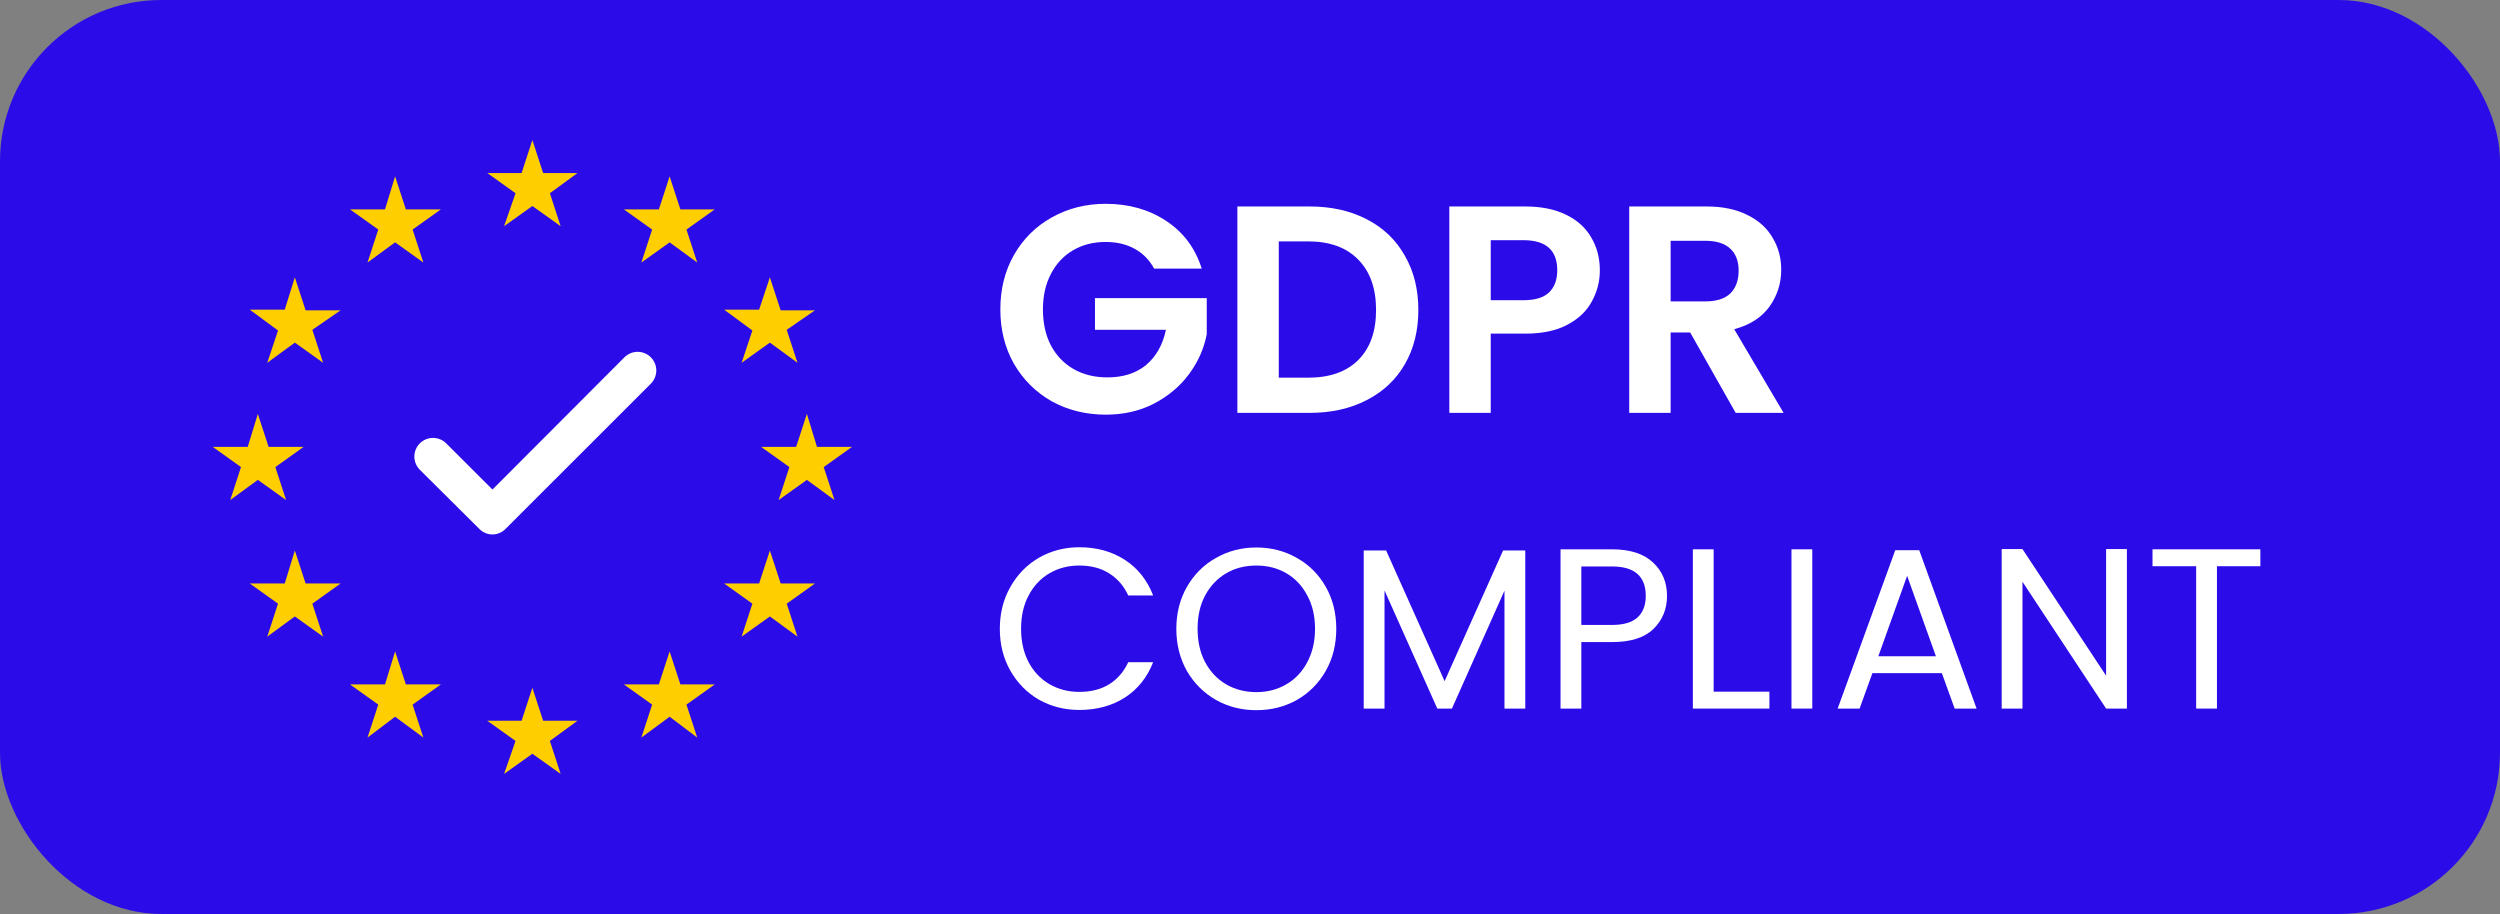
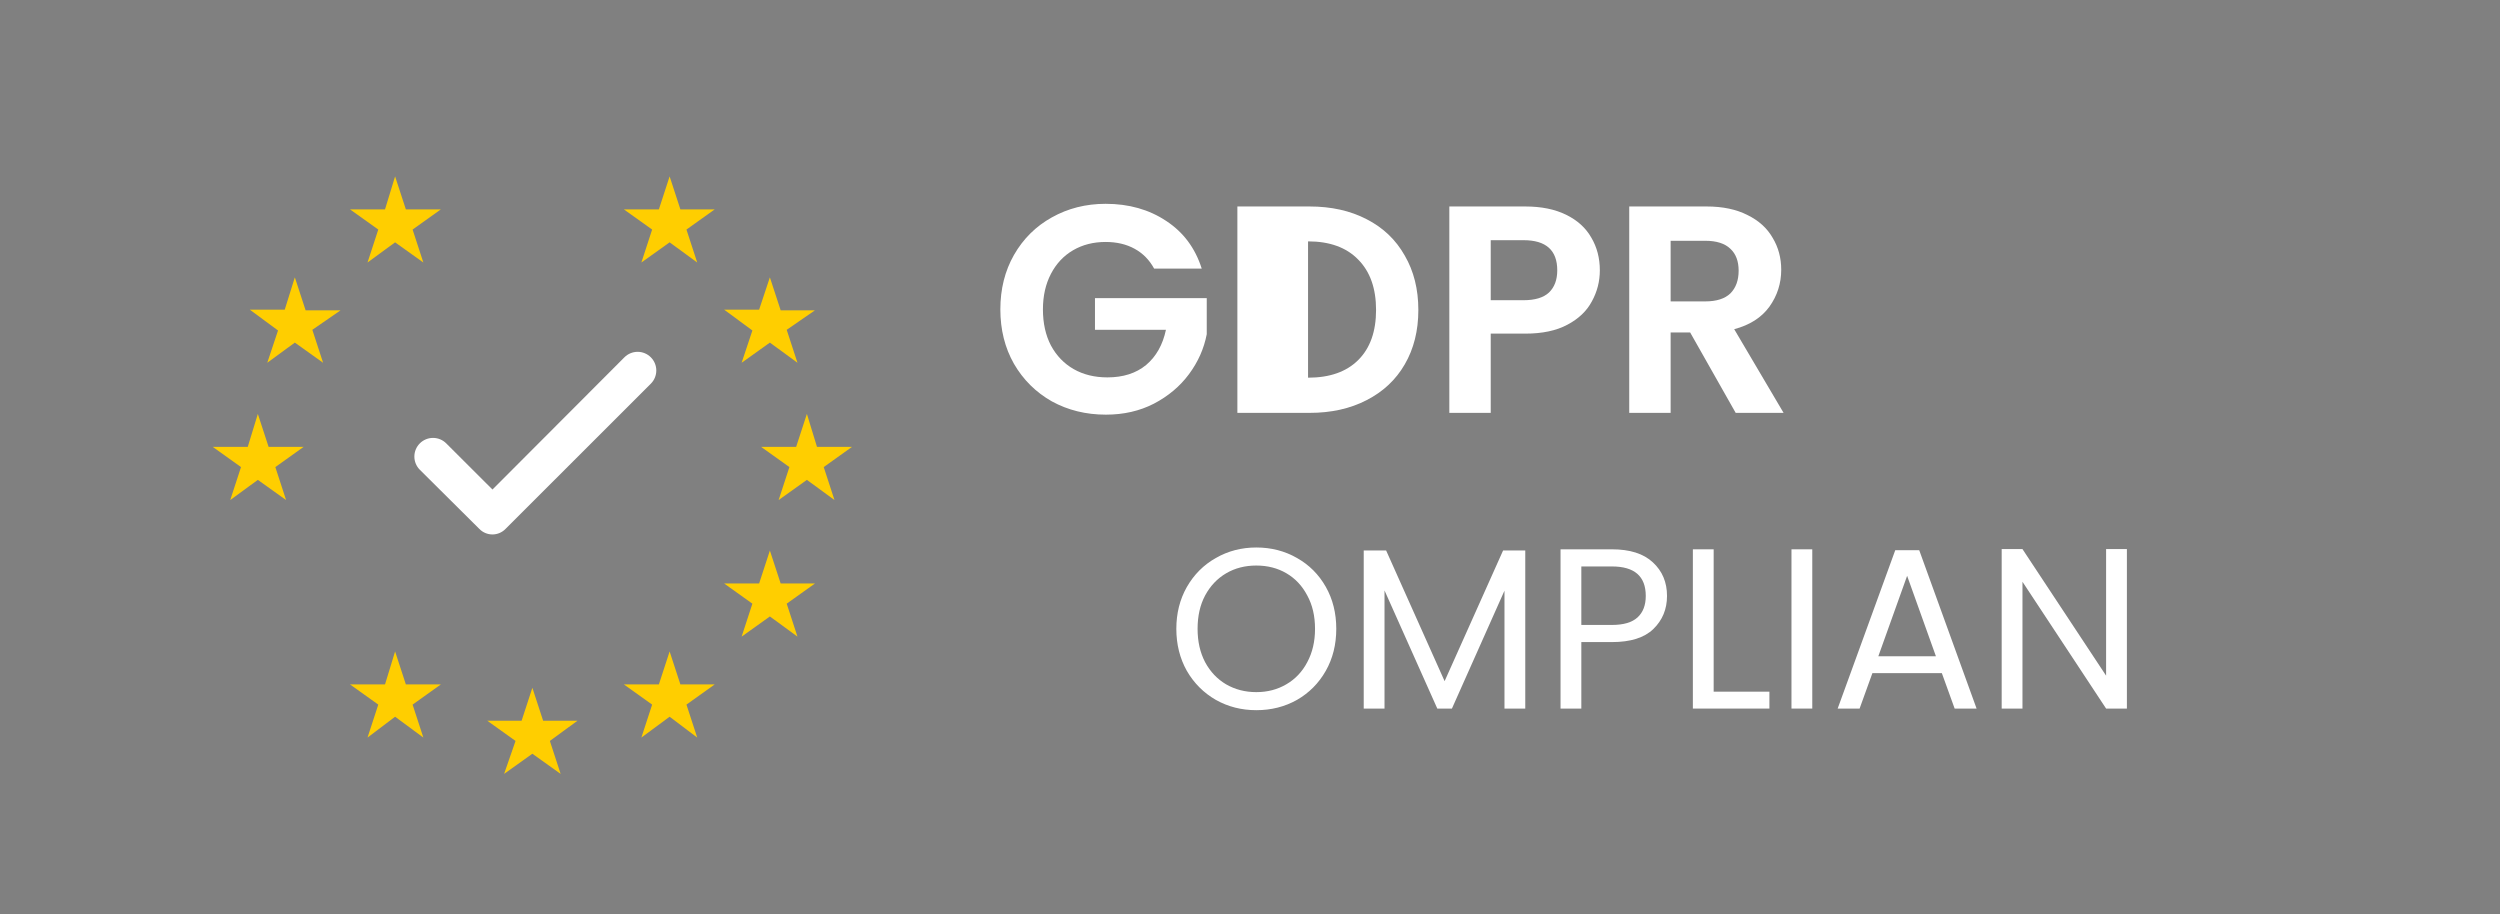
<svg xmlns="http://www.w3.org/2000/svg" width="186" height="68" viewBox="0 0 186 68" fill="none">
  <rect x="0" y="0" width="186" height="68" fill="#808080" stroke="none" />
-   <rect width="186" height="68" rx="12" fill="#2B0CE9" />
-   <path d="M39.608 10.421L38.807 12.874H36.254L38.356 14.376L37.505 16.829L39.608 15.327L41.711 16.829L40.91 14.376L42.962 12.874H40.409L39.608 10.421Z" fill="#FFCE00" />
  <path d="M29.395 13.124L28.645 15.578H26.041L28.144 17.079L27.343 19.532L29.395 18.03L31.498 19.532L30.697 17.079L32.8 15.578H30.196L29.395 13.124Z" fill="#FFCE00" />
  <path d="M49.82 13.124L49.02 15.578H46.416L48.519 17.079L47.718 19.532L49.82 18.03L51.873 19.532L51.072 17.079L53.175 15.578H50.621L49.82 13.124Z" fill="#FFCE00" />
  <path d="M21.936 20.634L21.185 23.037H18.582L20.685 24.588L19.884 26.991L21.936 25.489L24.039 26.991L23.238 24.538L25.34 23.087H22.737L21.936 20.634Z" fill="#FFCE00" />
  <path d="M55.177 26.991L57.279 25.489L59.332 26.991L58.531 24.538L60.634 23.087H58.081L57.279 20.634L56.479 23.037H53.875L55.978 24.588L55.177 26.991Z" fill="#FFCE00" />
  <path d="M19.183 35.702L21.285 37.204L20.485 34.751L22.587 33.249H19.984L19.183 30.796L18.432 33.249H15.829L17.931 34.751L17.13 37.204L19.183 35.702Z" fill="#FFCE00" />
  <path d="M63.387 33.249H60.784L60.033 30.796L59.232 33.249H56.629L58.731 34.751L57.93 37.204L60.033 35.702L62.086 37.204L61.285 34.751L63.387 33.249Z" fill="#FFCE00" />
  <path d="M58.081 43.411L57.279 40.959L56.479 43.411H53.875L55.978 44.913L55.177 47.366L57.279 45.864L59.332 47.366L58.531 44.913L60.634 43.411H58.081Z" fill="#FFCE00" />
-   <path d="M22.737 43.411L21.936 40.959L21.185 43.411H18.582L20.685 44.913L19.884 47.366L21.936 45.864L24.039 47.366L23.238 44.913L25.34 43.411H22.737Z" fill="#FFCE00" />
  <path d="M30.196 50.921L29.395 48.468L28.645 50.921H26.041L28.144 52.423L27.343 54.876L29.395 53.324L31.498 54.876L30.697 52.423L32.8 50.921H30.196Z" fill="#FFCE00" />
  <path d="M50.621 50.921L49.82 48.468L49.02 50.921H46.416L48.519 52.423L47.718 54.876L49.82 53.324L51.873 54.876L51.072 52.423L53.175 50.921H50.621Z" fill="#FFCE00" />
  <path d="M40.409 53.624L39.608 51.171L38.807 53.624H36.254L38.356 55.126L37.505 57.579L39.608 56.077L41.711 57.579L40.91 55.126L42.962 53.624H40.409Z" fill="#FFCE00" />
  <path d="M48.424 28.545L37.617 39.345C37.491 39.477 37.338 39.582 37.17 39.654C37.002 39.726 36.82 39.763 36.637 39.763C36.454 39.763 36.273 39.726 36.104 39.654C35.936 39.582 35.783 39.477 35.657 39.345L31.234 34.949C31.105 34.82 31.003 34.666 30.933 34.498C30.864 34.329 30.828 34.148 30.829 33.966C30.829 33.598 30.976 33.245 31.237 32.985C31.498 32.725 31.852 32.579 32.22 32.58C32.588 32.581 32.941 32.727 33.201 32.988L36.64 36.421L46.456 26.584C46.716 26.324 47.069 26.177 47.438 26.176C47.806 26.175 48.159 26.321 48.42 26.581C48.681 26.841 48.828 27.194 48.829 27.562C48.829 27.931 48.684 28.284 48.424 28.545Z" fill="white" />
  <path d="M85.866 19.982C85.514 19.336 85.03 18.845 84.414 18.508C83.798 18.17 83.079 18.002 82.258 18.002C81.349 18.002 80.542 18.207 79.838 18.618C79.134 19.028 78.584 19.615 78.188 20.378C77.792 21.14 77.594 22.02 77.594 23.018C77.594 24.044 77.792 24.939 78.188 25.702C78.599 26.464 79.163 27.051 79.882 27.462C80.601 27.872 81.437 28.078 82.39 28.078C83.564 28.078 84.524 27.77 85.272 27.154C86.02 26.523 86.511 25.65 86.746 24.536H81.466V22.182H89.782V24.866C89.577 25.936 89.137 26.926 88.462 27.836C87.787 28.745 86.915 29.478 85.844 30.036C84.788 30.578 83.6 30.85 82.28 30.85C80.799 30.85 79.457 30.52 78.254 29.86C77.066 29.185 76.127 28.254 75.438 27.066C74.763 25.878 74.426 24.528 74.426 23.018C74.426 21.507 74.763 20.158 75.438 18.97C76.127 17.767 77.066 16.836 78.254 16.176C79.457 15.501 80.791 15.164 82.258 15.164C83.989 15.164 85.492 15.589 86.768 16.44C88.044 17.276 88.924 18.456 89.408 19.982H85.866Z" fill="white" />
-   <path d="M97.429 15.362C99.042 15.362 100.458 15.677 101.675 16.308C102.907 16.938 103.853 17.84 104.513 19.014C105.188 20.172 105.525 21.522 105.525 23.062C105.525 24.602 105.188 25.951 104.513 27.11C103.853 28.254 102.907 29.141 101.675 29.772C100.458 30.402 99.042 30.718 97.429 30.718H92.061V15.362H97.429ZM97.319 28.1C98.932 28.1 100.179 27.66 101.059 26.78C101.939 25.9 102.379 24.66 102.379 23.062C102.379 21.463 101.939 20.216 101.059 19.322C100.179 18.412 98.932 17.958 97.319 17.958H95.141V28.1H97.319Z" fill="white" />
+   <path d="M97.429 15.362C99.042 15.362 100.458 15.677 101.675 16.308C102.907 16.938 103.853 17.84 104.513 19.014C105.188 20.172 105.525 21.522 105.525 23.062C105.525 24.602 105.188 25.951 104.513 27.11C103.853 28.254 102.907 29.141 101.675 29.772C100.458 30.402 99.042 30.718 97.429 30.718H92.061V15.362H97.429ZM97.319 28.1C98.932 28.1 100.179 27.66 101.059 26.78C101.939 25.9 102.379 24.66 102.379 23.062C102.379 21.463 101.939 20.216 101.059 19.322C100.179 18.412 98.932 17.958 97.319 17.958V28.1H97.319Z" fill="white" />
  <path d="M119.028 20.114C119.028 20.935 118.83 21.705 118.434 22.424C118.053 23.142 117.444 23.722 116.608 24.162C115.787 24.602 114.746 24.822 113.484 24.822H110.91V30.718H107.83V15.362H113.484C114.672 15.362 115.684 15.567 116.52 15.978C117.356 16.388 117.98 16.953 118.39 17.672C118.816 18.39 119.028 19.204 119.028 20.114ZM113.352 22.336C114.203 22.336 114.834 22.145 115.244 21.764C115.655 21.368 115.86 20.818 115.86 20.114C115.86 18.618 115.024 17.87 113.352 17.87H110.91V22.336H113.352Z" fill="white" />
  <path d="M129.135 30.718L125.747 24.734H124.295V30.718H121.215V15.362H126.979C128.167 15.362 129.179 15.574 130.015 16C130.851 16.41 131.474 16.975 131.885 17.694C132.31 18.398 132.523 19.19 132.523 20.07C132.523 21.082 132.23 21.998 131.643 22.82C131.056 23.626 130.184 24.184 129.025 24.492L132.699 30.718H129.135ZM124.295 22.424H126.869C127.705 22.424 128.328 22.226 128.739 21.83C129.15 21.419 129.355 20.854 129.355 20.136C129.355 19.432 129.15 18.889 128.739 18.508C128.328 18.112 127.705 17.914 126.869 17.914H124.295V22.424Z" fill="white" />
-   <path d="M74.387 46.785C74.387 45.629 74.648 44.592 75.169 43.674C75.691 42.744 76.399 42.019 77.294 41.498C78.201 40.976 79.204 40.716 80.303 40.716C81.595 40.716 82.723 41.027 83.686 41.651C84.65 42.274 85.352 43.158 85.794 44.303H83.941C83.612 43.589 83.136 43.039 82.513 42.654C81.901 42.268 81.165 42.076 80.303 42.076C79.476 42.076 78.734 42.268 78.076 42.654C77.419 43.039 76.903 43.589 76.529 44.303C76.155 45.005 75.968 45.833 75.968 46.785C75.968 47.725 76.155 48.553 76.529 49.267C76.903 49.969 77.419 50.513 78.076 50.899C78.734 51.284 79.476 51.477 80.303 51.477C81.165 51.477 81.901 51.29 82.513 50.916C83.136 50.53 83.612 49.981 83.941 49.267H85.794C85.352 50.4 84.65 51.278 83.686 51.902C82.723 52.514 81.595 52.82 80.303 52.82C79.204 52.82 78.201 52.565 77.294 52.055C76.399 51.533 75.691 50.814 75.169 49.896C74.648 48.978 74.387 47.941 74.387 46.785Z" fill="white" />
  <path d="M93.469 52.837C92.37 52.837 91.367 52.582 90.46 52.072C89.553 51.55 88.834 50.831 88.301 49.913C87.78 48.983 87.519 47.941 87.519 46.785C87.519 45.629 87.78 44.592 88.301 43.674C88.834 42.744 89.553 42.025 90.46 41.515C91.367 40.993 92.37 40.733 93.469 40.733C94.58 40.733 95.588 40.993 96.495 41.515C97.402 42.025 98.116 42.739 98.637 43.657C99.158 44.575 99.419 45.617 99.419 46.785C99.419 47.952 99.158 48.995 98.637 49.913C98.116 50.831 97.402 51.55 96.495 52.072C95.588 52.582 94.58 52.837 93.469 52.837ZM93.469 51.494C94.296 51.494 95.039 51.301 95.696 50.916C96.365 50.53 96.886 49.981 97.26 49.267C97.645 48.553 97.838 47.725 97.838 46.785C97.838 45.833 97.645 45.005 97.26 44.303C96.886 43.589 96.37 43.039 95.713 42.654C95.056 42.268 94.308 42.076 93.469 42.076C92.63 42.076 91.882 42.268 91.225 42.654C90.568 43.039 90.046 43.589 89.661 44.303C89.287 45.005 89.1 45.833 89.1 46.785C89.1 47.725 89.287 48.553 89.661 49.267C90.046 49.981 90.568 50.53 91.225 50.916C91.894 51.301 92.642 51.494 93.469 51.494Z" fill="white" />
  <path d="M113.48 40.954V52.718H111.933V43.946L108.023 52.718H106.935L103.008 43.929V52.718H101.461V40.954H103.127L107.479 50.678L111.831 40.954H113.48Z" fill="white" />
  <path d="M124.026 44.337C124.026 45.323 123.686 46.144 123.006 46.802C122.337 47.448 121.312 47.771 119.929 47.771H117.651V52.718H116.104V40.869H119.929C121.266 40.869 122.281 41.192 122.972 41.838C123.675 42.484 124.026 43.317 124.026 44.337ZM119.929 46.496C120.79 46.496 121.425 46.309 121.833 45.935C122.241 45.561 122.445 45.028 122.445 44.337C122.445 42.875 121.606 42.144 119.929 42.144H117.651V46.496H119.929Z" fill="white" />
  <path d="M127.496 51.46H131.644V52.718H125.949V40.869H127.496V51.46Z" fill="white" />
  <path d="M134.833 40.869V52.718H133.286V40.869H134.833Z" fill="white" />
  <path d="M144.474 50.083H139.306L138.354 52.718H136.722L141.006 40.937H142.791L147.058 52.718H145.426L144.474 50.083ZM144.032 48.825L141.89 42.841L139.748 48.825H144.032Z" fill="white" />
  <path d="M158.241 52.718H156.694L150.472 43.283V52.718H148.925V40.852H150.472L156.694 50.27V40.852H158.241V52.718Z" fill="white" />
-   <path d="M168.171 40.869V42.127H164.941V52.718H163.394V42.127H160.147V40.869H168.171Z" fill="white" />
</svg>